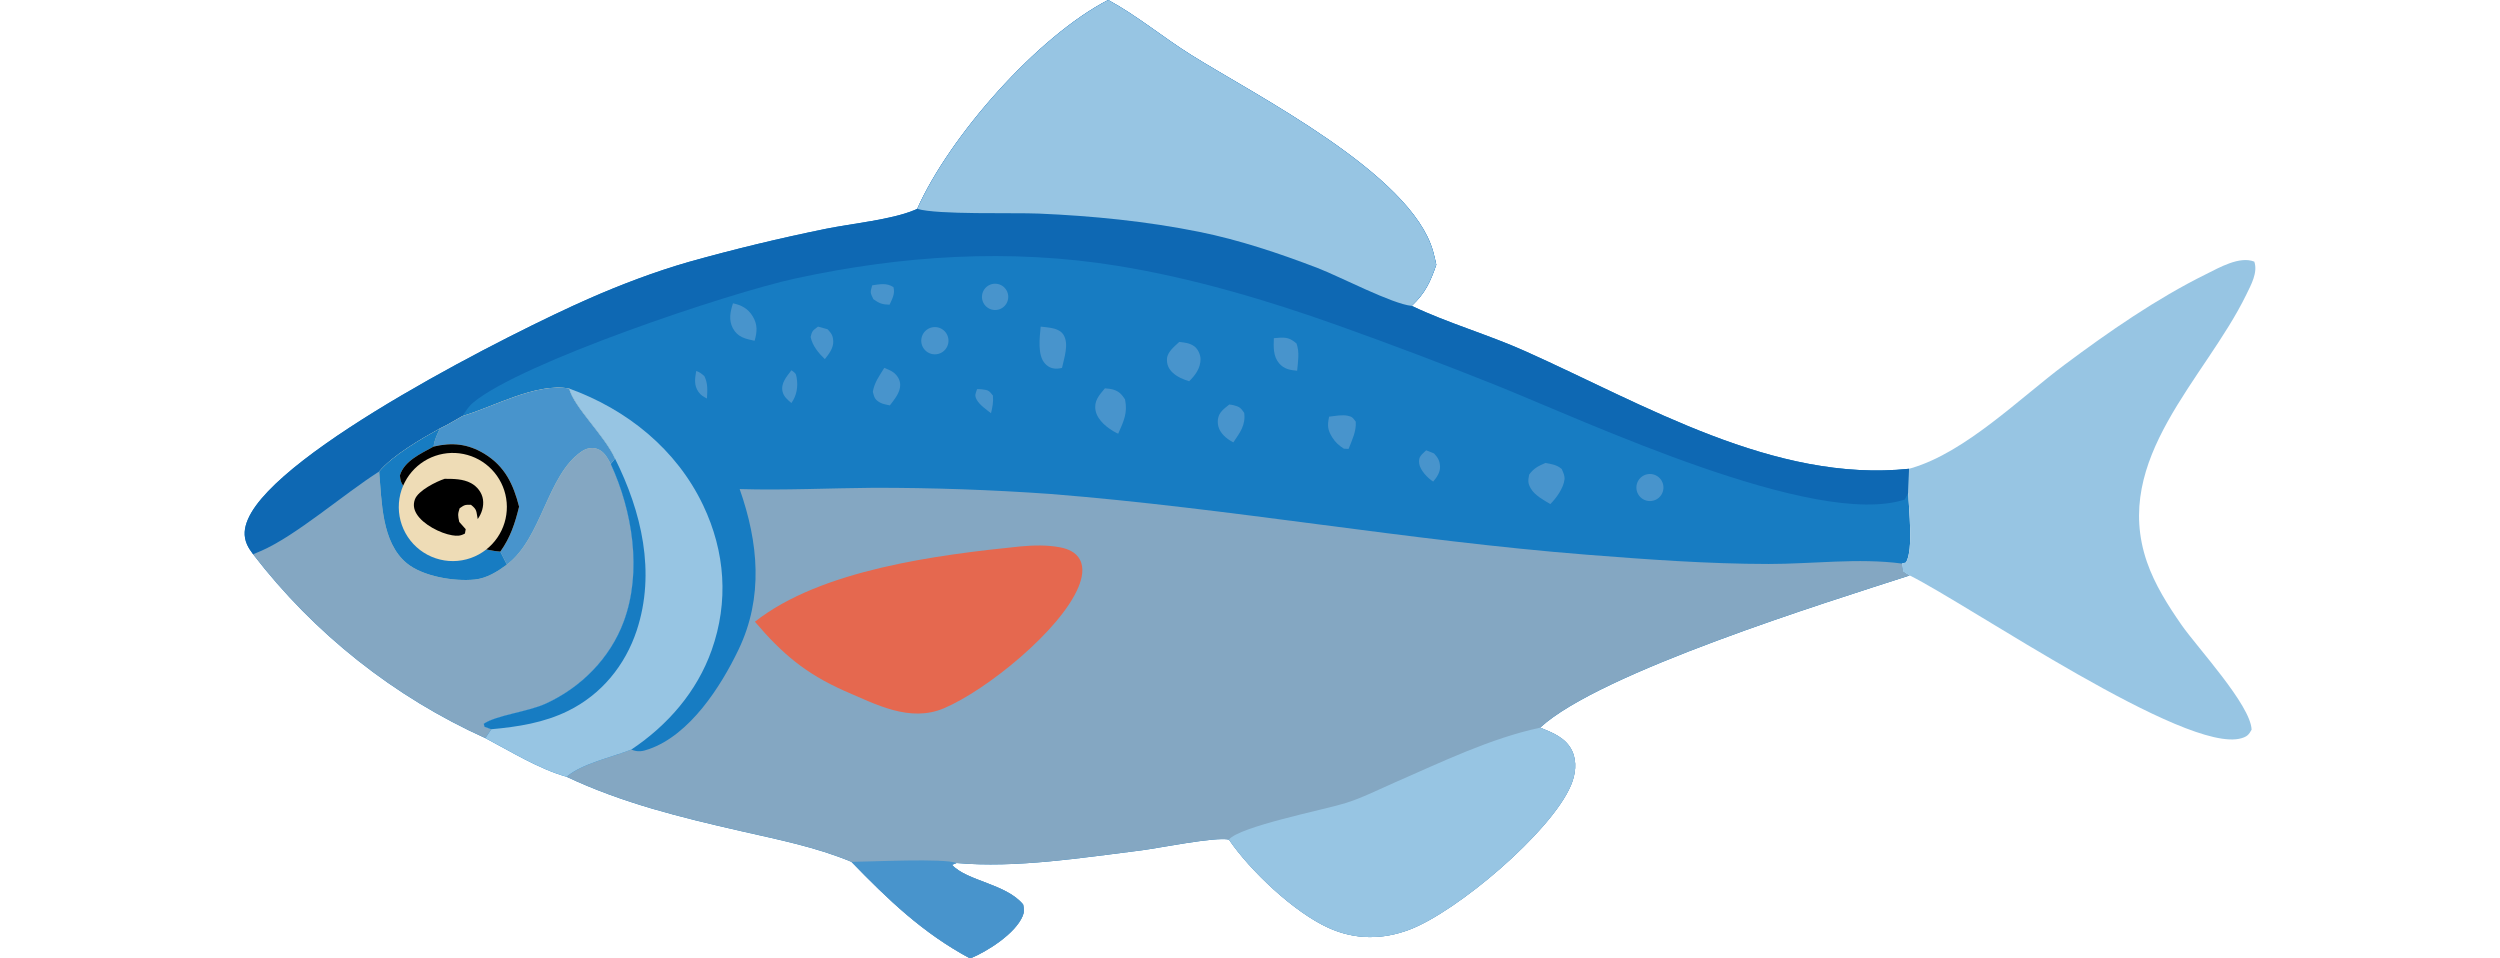
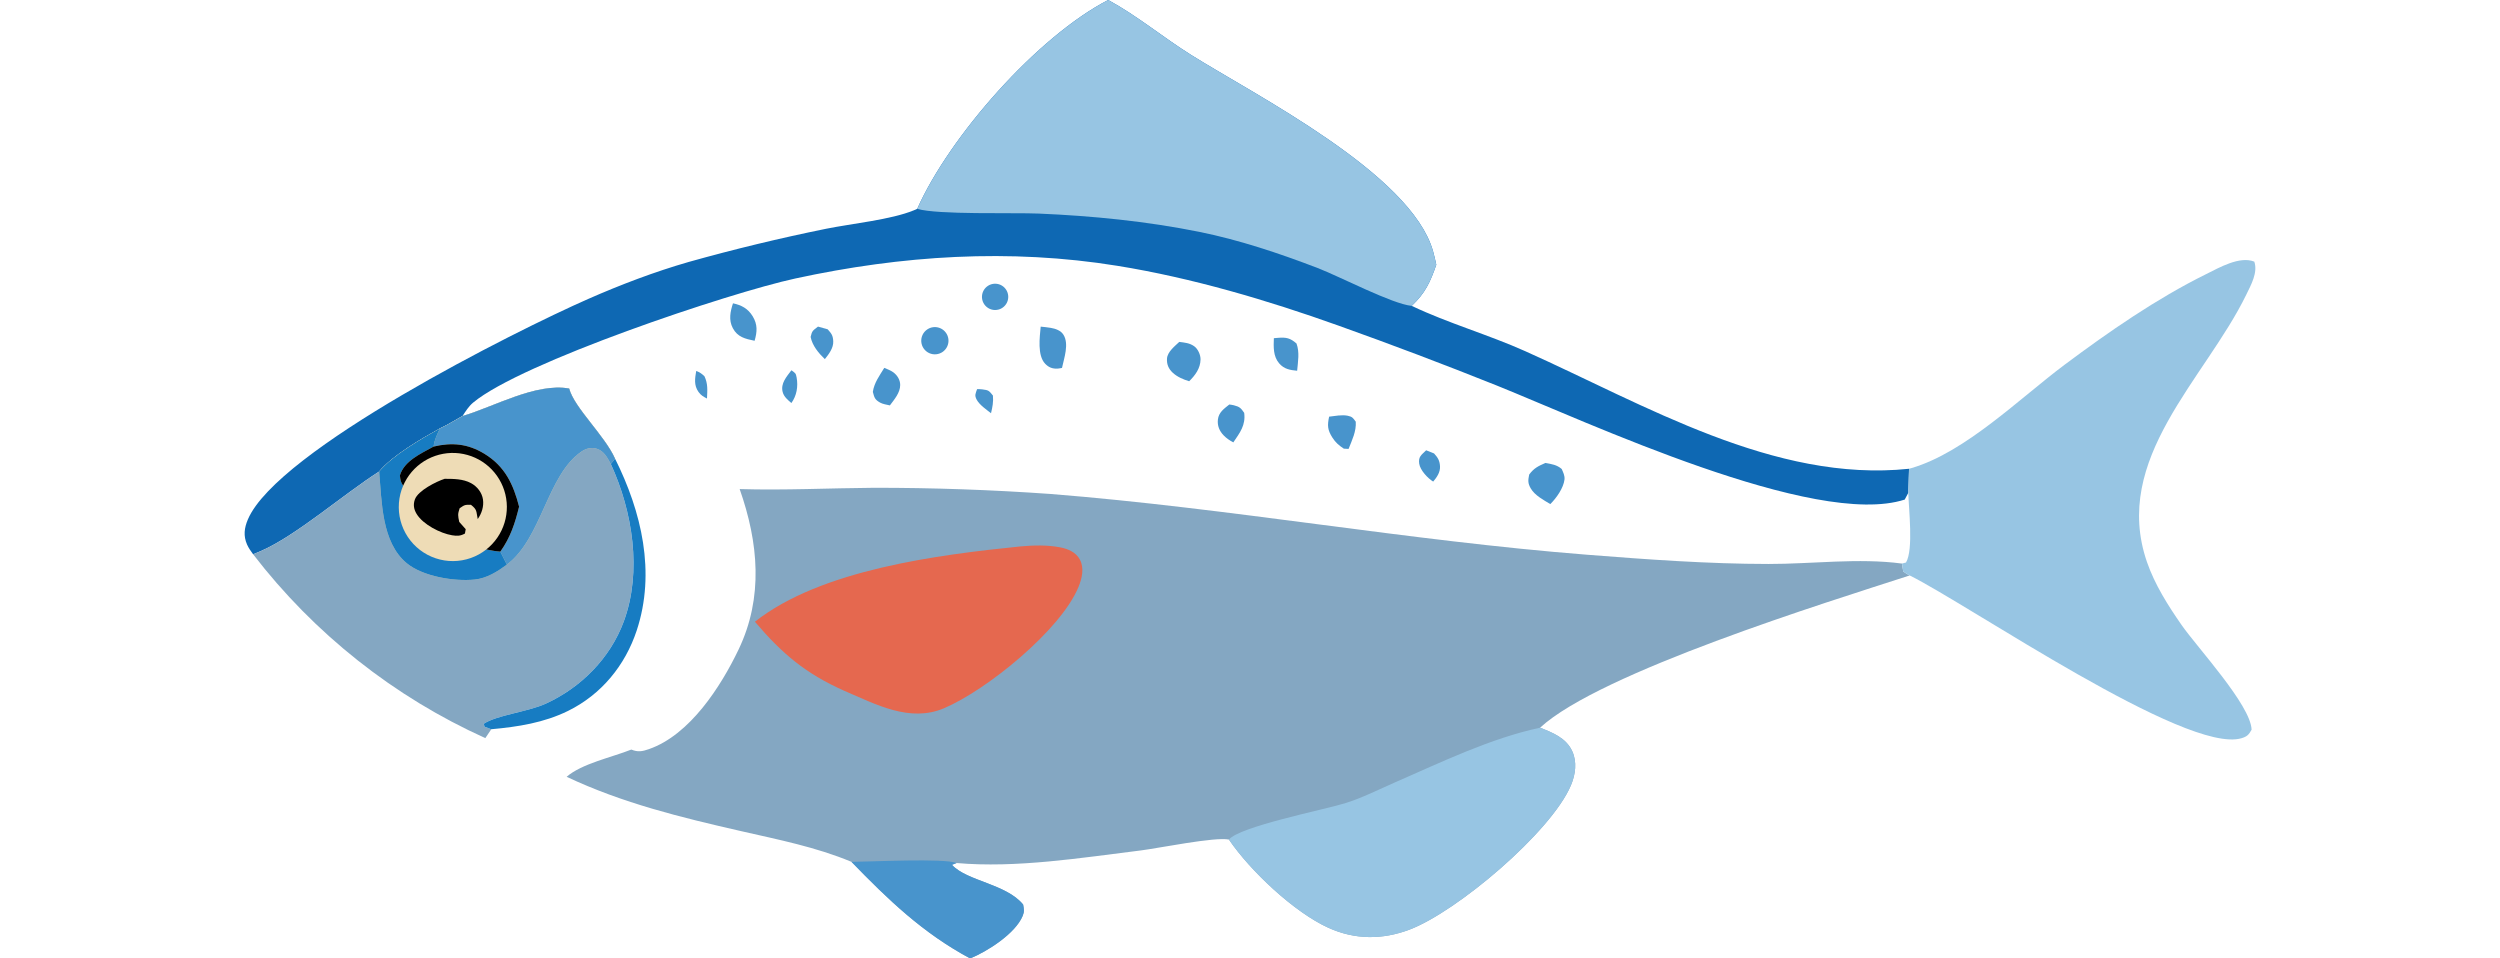
<svg xmlns="http://www.w3.org/2000/svg" width="373" height="143" viewBox="0 0 373 143" fill="none">
-   <path d="M136.85 31.159C141.669 20.329 154.769 5.461 165.34 0C169.614 2.313 173.529 5.573 177.672 8.171C187.401 14.272 210.482 25.904 213.801 37.449C213.995 38.125 214.146 38.812 214.294 39.498C213.398 42.074 212.66 43.713 210.625 45.635C216.055 48.219 222.033 49.92 227.562 52.395C245.337 60.349 264.724 72.051 284.827 69.941L284.72 73.527C284.766 75.961 285.519 81.975 284.375 83.927L283.773 84.084L283.962 85.268C284.278 85.478 284.579 85.704 284.927 85.857C272.563 89.86 238.674 100.351 229.78 108.573C231.666 109.317 233.647 110.09 234.564 112.049C235.327 113.683 235.066 115.548 234.387 117.158C231.441 124.141 217.367 136.034 210.278 138.707C206.26 140.221 202.173 140.22 198.245 138.45C193.112 136.139 186.519 129.923 183.36 125.265C181.299 124.826 172.784 126.566 170.199 126.887C161.346 127.983 151.578 129.554 142.706 128.762L142.035 129.033C144.227 131.452 150.15 131.873 152.653 134.961C152.775 135.662 152.864 135.966 152.584 136.649C151.503 139.28 147.313 141.957 144.742 143C137.708 139.227 132.536 134.258 127.039 128.588C121.762 126.385 116.136 125.276 110.583 124.008C101.622 121.96 92.899 119.84 84.542 115.898C80.397 114.733 76.219 112.133 72.411 110.127C70.716 109.361 69.046 108.543 67.4 107.675C65.756 106.807 64.139 105.889 62.549 104.922C60.961 103.955 59.403 102.939 57.877 101.876C56.35 100.813 54.858 99.704 53.399 98.549C51.941 97.394 50.52 96.196 49.135 94.954C47.749 93.712 46.403 92.43 45.096 91.105C43.791 89.78 42.526 88.417 41.303 87.014C40.08 85.612 38.901 84.174 37.767 82.7C37.428 82.228 37.086 81.766 36.853 81.23C36.293 79.938 36.445 78.764 36.987 77.492C41.404 67.159 76.945 49.357 87.738 44.613C92.59 42.479 97.659 40.552 102.752 39.084C109.534 37.182 116.376 35.53 123.278 34.127C127.011 33.372 132.96 32.775 136.326 31.386C136.502 31.312 136.676 31.235 136.85 31.159Z" fill="#177CC2" />
  <path d="M110.358 72.969C117.038 73.172 123.698 72.828 130.376 72.777C139.163 72.771 147.939 73.078 156.705 73.698C183.509 75.826 210.013 80.658 236.802 82.767C245.787 83.474 254.839 84.136 263.858 84.145C270.411 84.151 277.268 83.219 283.773 84.084L283.962 85.268C284.279 85.478 284.579 85.704 284.928 85.857C272.564 89.86 238.675 100.351 229.781 108.573C231.667 109.317 233.648 110.09 234.564 112.049C235.327 113.683 235.067 115.548 234.387 117.158C231.442 124.141 217.368 136.034 210.279 138.707C206.26 140.221 202.174 140.219 198.246 138.45C193.113 136.139 186.52 129.923 183.36 125.265C181.299 124.826 172.785 126.566 170.2 126.887C161.346 127.983 151.579 129.554 142.707 128.762L142.035 129.033C144.228 131.452 150.151 131.873 152.653 134.961C152.776 135.662 152.865 135.966 152.584 136.649C151.503 139.28 147.313 141.957 144.743 143C137.708 139.227 132.537 134.258 127.04 128.588C121.763 126.385 116.137 125.276 110.584 124.008C101.622 121.96 92.899 119.84 84.543 115.898C86.789 113.932 91.339 112.976 94.193 111.835C95.185 112.246 95.849 112.108 96.823 111.768C102.92 109.648 107.543 102.452 110.197 96.908C113.925 89.122 113.169 80.96 110.358 72.969Z" fill="#84A7C2" />
  <path d="M183.359 125.265C184.899 123.323 197.508 120.821 200.662 119.851C203.183 119.075 205.687 117.799 208.11 116.742C215.026 113.724 222.375 110.154 229.78 108.573C231.666 109.317 233.647 110.09 234.563 112.049C235.326 113.683 235.066 115.548 234.386 117.158C231.441 124.141 217.367 136.035 210.278 138.707C206.259 140.221 202.173 140.22 198.245 138.45C193.112 136.14 186.519 129.923 183.359 125.265Z" fill="#97C5E3" />
  <path d="M127.039 128.588C129.8 128.576 140.936 128.011 142.706 128.763L142.035 129.033C144.228 131.453 150.15 131.873 152.653 134.961C152.775 135.662 152.864 135.966 152.584 136.649C151.503 139.28 147.313 141.957 144.742 143C137.708 139.227 132.536 134.258 127.039 128.588Z" fill="#4894CC" />
  <path d="M152.278 81.522C154.253 81.349 156.224 81.289 158.181 81.666C159.349 81.891 160.534 82.388 161.123 83.497C161.794 84.758 161.43 86.312 160.919 87.557C158.261 94.037 147.164 102.999 140.838 105.674C135.708 107.844 130.663 105.072 125.945 103.06C120.207 100.499 116.69 97.542 112.633 92.762C122.518 84.966 139.979 82.775 152.278 81.522Z" fill="#E5684F" />
  <path d="M136.85 31.159C141.669 20.329 154.769 5.461 165.34 0C169.614 2.313 173.529 5.573 177.672 8.171C187.401 14.272 210.482 25.904 213.801 37.449C213.995 38.125 214.146 38.812 214.294 39.498C213.398 42.074 212.66 43.713 210.625 45.635C216.055 48.219 222.033 49.92 227.562 52.395C245.337 60.349 264.724 72.051 284.827 69.941L284.72 73.527L284.184 74.537C270.784 78.874 236.775 62.931 223.307 57.517C215.491 54.387 207.618 51.407 199.688 48.577C189.096 44.789 177.845 41.462 166.73 39.663C150.622 37.056 134.544 38.104 118.657 41.552C108.748 43.703 77.709 54.109 70.584 60.076C69.936 60.617 69.459 61.374 69.004 62.077C67.904 62.693 66.803 63.391 65.658 63.914C62.881 65.457 58.571 67.941 56.569 70.354C51.292 73.707 44.13 79.977 38.889 82.229C38.515 82.39 38.146 82.55 37.767 82.7C37.428 82.228 37.086 81.766 36.853 81.23C36.293 79.938 36.445 78.764 36.987 77.492C41.404 67.159 76.945 49.357 87.738 44.613C92.59 42.479 97.659 40.552 102.752 39.084C109.534 37.182 116.376 35.53 123.278 34.127C127.011 33.372 132.96 32.775 136.326 31.386C136.502 31.312 136.676 31.235 136.85 31.159Z" fill="#0E68B3" />
  <path d="M136.852 31.159C141.671 20.329 154.77 5.461 165.342 0C169.616 2.313 173.53 5.573 177.674 8.171C187.403 14.272 210.483 25.904 213.802 37.449C213.996 38.125 214.148 38.812 214.296 39.498C213.399 42.074 212.661 43.713 210.627 45.635C207.747 45.376 199.884 41.253 196.581 39.986C190.882 37.8 184.88 35.79 178.895 34.585C171.046 33.006 162.965 32.208 154.975 31.866C151.249 31.706 139.875 32.068 136.852 31.159Z" fill="#97C5E3" />
  <path d="M69.003 62.077C73.768 60.664 79.95 57.092 84.919 57.969C85.672 60.826 90.237 64.993 91.767 68.437L91.126 69.22C94.376 76.278 95.823 85.254 93.069 92.712C91.039 98.208 86.689 102.586 81.392 105.001C78.753 106.204 74.129 106.688 72.173 107.988L72.29 108.431L73.301 108.802L72.41 110.127C70.715 109.361 69.045 108.543 67.399 107.675C65.755 106.807 64.138 105.889 62.548 104.922C60.96 103.955 59.402 102.939 57.876 101.876C56.349 100.813 54.857 99.703 53.398 98.549C51.94 97.394 50.519 96.196 49.134 94.954C47.748 93.712 46.402 92.43 45.095 91.105C43.789 89.78 42.525 88.417 41.301 87.014C40.079 85.612 38.9 84.174 37.766 82.7C38.145 82.55 38.514 82.39 38.888 82.229C44.129 79.977 51.291 73.707 56.569 70.354C58.57 67.941 62.88 65.457 65.657 63.914C66.802 63.391 67.903 62.693 69.003 62.077Z" fill="#84A7C2" />
  <path d="M69.005 62.077C73.769 60.664 79.951 57.092 84.921 57.969C85.674 60.826 90.239 64.993 91.769 68.437L91.128 69.22C90.599 68.276 90.159 67.324 89.051 66.958C88.239 66.691 87.445 66.907 86.759 67.376C81.623 70.884 80.853 80.32 75.627 84.242C74.206 85.285 72.635 86.279 70.84 86.466C67.774 86.787 63.052 86.005 60.661 84.009C56.912 80.88 56.976 74.838 56.57 70.354C58.572 67.941 62.881 65.457 65.659 63.914C66.804 63.391 67.905 62.693 69.005 62.077Z" fill="#EEDCB6" />
  <path d="M69.003 62.077C73.767 60.664 79.949 57.092 84.918 57.969C85.671 60.826 90.236 64.993 91.767 68.437L91.126 69.22C90.597 68.276 90.156 67.324 89.049 66.958C88.236 66.691 87.442 66.907 86.756 67.376C81.621 70.884 80.851 80.32 75.625 84.242L74.649 82.302C76.158 80.178 76.838 78.082 77.448 75.595C76.591 72.263 75.338 69.567 72.258 67.695C69.794 66.198 67.428 65.98 64.688 66.631C64.823 65.596 65.204 64.833 65.657 63.914C66.802 63.391 67.903 62.693 69.003 62.077Z" fill="#4894CC" />
  <path d="M56.57 70.354C58.572 67.941 62.881 65.457 65.659 63.914C65.206 64.833 64.826 65.596 64.69 66.631C62.83 67.668 60.316 68.751 59.666 70.928C59.742 71.634 59.755 71.85 60.149 72.468C60.061 72.672 59.982 72.88 59.912 73.091C59.841 73.302 59.779 73.515 59.727 73.731C59.674 73.947 59.63 74.165 59.596 74.385C59.561 74.604 59.536 74.825 59.52 75.046C59.503 75.268 59.495 75.49 59.497 75.713C59.499 75.935 59.51 76.156 59.53 76.378C59.55 76.6 59.579 76.82 59.618 77.039C59.656 77.258 59.704 77.474 59.76 77.69C59.816 77.905 59.881 78.117 59.955 78.327C60.029 78.537 60.111 78.743 60.202 78.946C60.293 79.149 60.392 79.347 60.5 79.542C60.607 79.737 60.722 79.927 60.844 80.112C60.967 80.297 61.098 80.477 61.236 80.651C61.374 80.826 61.518 80.995 61.67 81.157C61.822 81.319 61.981 81.475 62.145 81.624C62.31 81.774 62.48 81.916 62.657 82.051C62.833 82.186 63.015 82.313 63.202 82.434C63.389 82.554 63.58 82.666 63.776 82.771C63.972 82.875 64.173 82.971 64.377 83.059C64.581 83.146 64.789 83.225 65 83.296C65.21 83.367 65.423 83.429 65.639 83.481C65.855 83.534 66.072 83.579 66.292 83.614C66.511 83.649 66.731 83.674 66.953 83.691C67.175 83.708 67.397 83.716 67.619 83.714C67.841 83.712 68.063 83.701 68.284 83.682C68.506 83.662 68.726 83.632 68.945 83.594C69.164 83.556 69.381 83.509 69.595 83.453C69.811 83.397 70.023 83.332 70.232 83.259C70.442 83.184 70.648 83.102 70.851 83.011C71.054 82.921 71.253 82.822 71.448 82.715C71.642 82.607 71.832 82.493 72.017 82.37C72.202 82.247 72.382 82.117 72.557 81.979C73.261 82.121 73.932 82.257 74.651 82.302L75.627 84.242C74.206 85.285 72.635 86.279 70.84 86.466C67.774 86.787 63.052 86.005 60.661 84.009C56.912 80.88 56.976 74.838 56.57 70.354Z" fill="#177CC2" />
  <path d="M64.688 66.63C67.429 65.98 69.794 66.198 72.258 67.695C75.338 69.567 76.592 72.263 77.448 75.594C76.838 78.082 76.159 80.177 74.649 82.302C73.93 82.257 73.26 82.121 72.555 81.979C72.715 81.853 72.87 81.721 73.02 81.582C73.17 81.444 73.314 81.3 73.454 81.151C73.593 81.002 73.726 80.848 73.854 80.688C73.982 80.53 74.103 80.366 74.217 80.198C74.332 80.029 74.441 79.856 74.543 79.68C74.645 79.503 74.74 79.322 74.829 79.138C74.916 78.955 74.998 78.768 75.072 78.578C75.146 78.388 75.213 78.195 75.273 78C75.332 77.805 75.384 77.608 75.428 77.409C75.473 77.21 75.51 77.009 75.539 76.808C75.569 76.606 75.591 76.403 75.604 76.2C75.618 75.996 75.625 75.792 75.624 75.588C75.622 75.384 75.613 75.18 75.596 74.977C75.579 74.774 75.554 74.572 75.522 74.371C75.49 74.168 75.45 73.968 75.403 73.77C75.355 73.572 75.3 73.375 75.238 73.181C75.176 72.987 75.107 72.795 75.029 72.606C74.952 72.418 74.869 72.232 74.778 72.049C74.687 71.866 74.589 71.687 74.484 71.512C74.381 71.337 74.27 71.166 74.152 70.999C74.035 70.833 73.911 70.67 73.781 70.513C73.651 70.355 73.516 70.203 73.375 70.056C73.233 69.909 73.087 69.767 72.935 69.63C72.783 69.495 72.626 69.365 72.464 69.241C72.302 69.117 72.135 68.999 71.964 68.887C71.794 68.776 71.62 68.671 71.441 68.573C71.261 68.474 71.079 68.383 70.894 68.299C70.708 68.215 70.519 68.137 70.328 68.067C70.136 67.997 69.942 67.935 69.746 67.88C69.549 67.824 69.351 67.776 69.152 67.736C68.952 67.695 68.75 67.662 68.548 67.638C68.346 67.613 68.143 67.595 67.939 67.586C67.735 67.576 67.531 67.574 67.328 67.58C67.124 67.586 66.921 67.599 66.719 67.62C66.516 67.641 66.314 67.671 66.113 67.708C65.912 67.744 65.713 67.788 65.516 67.84C65.319 67.892 65.124 67.951 64.931 68.018C64.738 68.085 64.548 68.158 64.361 68.239C64.174 68.32 63.99 68.407 63.809 68.502C63.629 68.597 63.453 68.699 63.28 68.807C63.107 68.915 62.938 69.03 62.774 69.151C62.61 69.272 62.451 69.399 62.296 69.532C62.141 69.665 61.992 69.804 61.849 69.948C61.704 70.093 61.566 70.243 61.434 70.398C61.301 70.553 61.174 70.713 61.054 70.877C60.933 71.042 60.819 71.211 60.712 71.384C60.604 71.558 60.503 71.735 60.409 71.916C60.315 72.097 60.227 72.281 60.147 72.468C59.753 71.85 59.74 71.634 59.664 70.927C60.314 68.751 62.828 67.668 64.688 66.63Z" fill="black" />
  <path d="M66.344 71.438C67.672 71.444 69.071 71.44 70.275 72.084C71.184 72.571 71.913 73.49 72.061 74.529C72.208 75.567 71.869 76.61 71.276 77.445C71.035 76.288 71.223 76.062 70.265 75.316C69.361 75.298 69.319 75.32 68.575 75.836C68.277 76.742 68.32 76.925 68.518 77.868L69.484 78.955L69.368 79.603C68.703 79.978 68.196 79.986 67.462 79.865C65.694 79.574 63.13 78.26 62.167 76.69C61.742 75.994 61.622 75.302 61.9 74.519C62.368 73.192 65.123 71.834 66.344 71.438Z" fill="black" />
-   <path d="M84.922 57.969C93.546 61.086 100.936 67.022 104.921 75.408C108.208 82.325 108.744 89.775 106.178 97.011C103.981 103.209 99.619 108.215 94.194 111.835C91.34 112.976 86.79 113.932 84.544 115.898C80.399 114.733 76.221 112.133 72.412 110.127L73.303 108.802L72.293 108.431L72.176 107.988C74.132 106.688 78.755 106.204 81.395 105.001C86.692 102.586 91.041 98.208 93.072 92.712C95.826 85.254 94.379 76.278 91.129 69.22L91.77 68.437C90.239 64.993 85.674 60.826 84.922 57.969Z" fill="#97C5E3" />
  <path d="M91.129 69.22L91.77 68.438C95.726 76.355 97.862 85.396 95.001 94.059C93.275 99.283 89.726 103.616 84.766 106.061C81.156 107.841 77.27 108.443 73.303 108.802L72.293 108.431L72.176 107.988C74.132 106.688 78.755 106.204 81.395 105.001C86.692 102.586 91.041 98.208 93.072 92.713C95.826 85.255 94.379 76.279 91.129 69.22Z" fill="#177CC2" />
  <path d="M230.58 69.071C231.508 69.248 232.258 69.333 233.003 69.969C233.223 70.457 233.485 70.976 233.424 71.533C233.282 72.809 232.205 74.327 231.303 75.209C230.298 74.596 228.998 73.925 228.386 72.869C227.932 72.085 227.984 71.661 228.154 70.804C228.861 69.844 229.501 69.544 230.58 69.071Z" fill="#4894CC" />
-   <path d="M164.852 57.94C165.245 57.978 165.659 58.003 166.041 58.112C166.946 58.37 167.354 58.825 167.852 59.581C168.273 61.61 167.654 62.839 166.838 64.704C166.752 64.667 166.664 64.635 166.58 64.593C165.315 63.949 163.752 62.742 163.464 61.273C163.18 59.823 163.995 58.962 164.852 57.94Z" fill="#4894CC" />
  <path d="M175.947 51.012C176.761 51.119 177.459 51.165 178.157 51.647C178.723 52.038 179.132 52.933 179.121 53.624C179.102 54.958 178.323 55.997 177.423 56.883C176.561 56.621 175.649 56.24 174.976 55.614C174.353 55.033 174.061 54.366 174.116 53.503C174.18 52.495 175.266 51.66 175.947 51.012Z" fill="#4894CC" />
  <path d="M155.27 48.733C155.768 48.785 156.272 48.833 156.767 48.916C157.474 49.033 158.271 49.307 158.669 49.945C159.528 51.324 158.764 53.418 158.45 54.897C158.235 54.93 158.024 54.983 157.807 54.997C157.048 55.041 156.469 54.829 155.936 54.268C154.746 53.016 155.129 50.31 155.27 48.733Z" fill="#4894CC" />
  <path d="M198.305 62.165C199.172 62.066 200.209 61.854 201.07 62.026C201.777 62.169 201.882 62.376 202.28 62.919C202.37 64.381 201.732 65.64 201.209 66.977L200.5 66.941C199.774 66.465 199.258 66.026 198.788 65.282C198.052 64.124 198.034 63.465 198.305 62.165Z" fill="#4894CC" />
  <path d="M183.414 60.35C183.635 60.387 183.86 60.407 184.077 60.463C184.972 60.693 185.135 60.88 185.634 61.597C185.876 63.432 185.004 64.542 184.012 66.004C183.492 65.731 182.982 65.389 182.573 64.964C181.938 64.307 181.607 63.526 181.71 62.6C181.832 61.513 182.63 60.982 183.414 60.35Z" fill="#4894CC" />
  <path d="M131.934 54.886C132.353 55.067 132.886 55.257 133.262 55.533C133.871 55.977 134.305 56.665 134.309 57.432C134.314 58.599 133.426 59.605 132.77 60.486C132.328 60.383 131.703 60.293 131.312 60.069C130.498 59.608 130.457 59.304 130.227 58.47C130.425 57.112 131.229 56.036 131.934 54.886Z" fill="#4894CC" />
  <path d="M109.361 45.254C110.631 45.526 111.592 46.031 112.294 47.177C113.054 48.417 112.974 49.501 112.586 50.845C111.207 50.554 110.046 50.311 109.332 48.952C108.693 47.734 108.961 46.488 109.361 45.254Z" fill="#4894CC" />
  <path d="M190.059 50.458L190.698 50.403C191.924 50.31 192.499 50.436 193.438 51.249C193.921 52.566 193.654 53.947 193.534 55.316C192.476 55.216 191.59 55.077 190.845 54.205C189.944 53.148 190.012 51.759 190.059 50.458Z" fill="#4894CC" />
  <path d="M138.589 49.008C138.647 48.979 138.708 48.953 138.77 48.93C138.831 48.907 138.893 48.887 138.956 48.87C139.02 48.854 139.083 48.84 139.147 48.829C139.212 48.818 139.277 48.81 139.343 48.805C139.408 48.801 139.474 48.8 139.54 48.801C139.604 48.804 139.669 48.809 139.735 48.817C139.8 48.825 139.864 48.836 139.928 48.85C139.992 48.866 140.055 48.883 140.117 48.904C140.18 48.924 140.241 48.948 140.3 48.974C140.36 49 140.419 49.029 140.476 49.062C140.533 49.094 140.589 49.129 140.642 49.166C140.696 49.203 140.748 49.243 140.797 49.285C140.848 49.328 140.896 49.373 140.941 49.42C140.986 49.467 141.029 49.516 141.07 49.568C141.111 49.619 141.149 49.672 141.186 49.727C141.221 49.781 141.254 49.838 141.284 49.896C141.314 49.955 141.342 50.014 141.367 50.075C141.391 50.136 141.412 50.198 141.43 50.261C141.449 50.323 141.465 50.386 141.477 50.451C141.489 50.515 141.499 50.58 141.505 50.645C141.511 50.711 141.514 50.776 141.513 50.841C141.513 50.906 141.51 50.972 141.504 51.038C141.496 51.102 141.487 51.167 141.474 51.232C141.461 51.296 141.445 51.359 141.426 51.422C141.408 51.485 141.386 51.547 141.361 51.607C141.336 51.667 141.309 51.727 141.278 51.785C141.247 51.843 141.213 51.899 141.178 51.954C141.141 52.008 141.103 52.061 141.062 52.113C141.02 52.163 140.977 52.212 140.93 52.259C140.885 52.306 140.837 52.35 140.787 52.392C140.737 52.434 140.685 52.474 140.631 52.512C140.577 52.548 140.521 52.582 140.464 52.614C140.385 52.658 140.303 52.696 140.219 52.728C140.135 52.761 140.049 52.788 139.961 52.81C139.873 52.831 139.785 52.846 139.695 52.856C139.606 52.865 139.516 52.869 139.425 52.867C139.335 52.864 139.245 52.856 139.157 52.842C139.067 52.827 138.979 52.806 138.893 52.78C138.807 52.754 138.723 52.722 138.641 52.685C138.558 52.647 138.479 52.605 138.403 52.557C138.326 52.509 138.254 52.456 138.184 52.399C138.114 52.341 138.049 52.279 137.988 52.212C137.927 52.147 137.87 52.077 137.819 52.002C137.766 51.928 137.72 51.852 137.678 51.772C137.636 51.692 137.6 51.61 137.57 51.525C137.539 51.439 137.514 51.353 137.496 51.265C137.476 51.176 137.463 51.087 137.456 50.998C137.449 50.908 137.447 50.818 137.452 50.728C137.456 50.637 137.467 50.548 137.484 50.459C137.501 50.37 137.523 50.283 137.552 50.198C137.58 50.112 137.614 50.029 137.653 49.948C137.692 49.867 137.736 49.788 137.786 49.713C137.836 49.637 137.891 49.566 137.949 49.498C138.008 49.43 138.072 49.366 138.141 49.307C138.208 49.247 138.279 49.192 138.355 49.142C138.43 49.092 138.508 49.047 138.589 49.008Z" fill="#4894CC" />
-   <path d="M245.476 70.841C245.537 70.819 245.599 70.8 245.661 70.784C245.724 70.767 245.787 70.754 245.851 70.744C245.915 70.734 245.979 70.727 246.044 70.723C246.108 70.719 246.173 70.718 246.238 70.72C246.303 70.723 246.367 70.728 246.431 70.736C246.495 70.745 246.558 70.757 246.621 70.771C246.684 70.785 246.746 70.802 246.808 70.823C246.87 70.844 246.929 70.868 246.988 70.893C247.047 70.92 247.105 70.949 247.162 70.981C247.218 71.013 247.272 71.047 247.326 71.085C247.379 71.121 247.43 71.161 247.479 71.203C247.528 71.245 247.575 71.289 247.62 71.336C247.665 71.382 247.708 71.431 247.748 71.481C247.788 71.532 247.826 71.585 247.862 71.639C247.896 71.694 247.928 71.749 247.959 71.807C247.989 71.864 248.016 71.922 248.04 71.983C248.064 72.043 248.085 72.104 248.104 72.166C248.122 72.228 248.138 72.291 248.15 72.354C248.162 72.418 248.17 72.482 248.177 72.547C248.183 72.611 248.186 72.675 248.186 72.74C248.186 72.805 248.183 72.869 248.177 72.934C248.17 72.999 248.161 73.063 248.149 73.126C248.136 73.189 248.121 73.252 248.102 73.314C248.084 73.376 248.062 73.437 248.038 73.497C248.014 73.557 247.987 73.616 247.957 73.674C247.927 73.73 247.894 73.786 247.859 73.841C247.823 73.895 247.786 73.948 247.746 73.998C247.705 74.049 247.663 74.097 247.618 74.143C247.573 74.19 247.526 74.235 247.476 74.276C247.427 74.318 247.376 74.357 247.323 74.395C247.27 74.432 247.215 74.466 247.158 74.499C247.102 74.529 247.045 74.558 246.985 74.585C246.903 74.621 246.818 74.652 246.731 74.678C246.645 74.703 246.557 74.722 246.468 74.735C246.379 74.749 246.29 74.757 246.199 74.758C246.11 74.76 246.02 74.755 245.931 74.745C245.841 74.734 245.753 74.718 245.665 74.695C245.578 74.673 245.493 74.645 245.409 74.612C245.325 74.577 245.244 74.537 245.166 74.493C245.088 74.449 245.013 74.399 244.941 74.344C244.87 74.289 244.802 74.23 244.738 74.166C244.674 74.102 244.615 74.034 244.561 73.962C244.506 73.891 244.456 73.816 244.412 73.737C244.368 73.659 244.329 73.578 244.295 73.494C244.261 73.411 244.234 73.325 244.211 73.237C244.188 73.15 244.172 73.062 244.162 72.972C244.151 72.883 244.147 72.793 244.149 72.703C244.151 72.613 244.158 72.523 244.171 72.434C244.185 72.345 244.204 72.257 244.23 72.17C244.256 72.083 244.287 71.999 244.323 71.918C244.359 71.835 244.401 71.755 244.449 71.678C244.496 71.602 244.548 71.529 244.605 71.459C244.663 71.388 244.724 71.323 244.79 71.262C244.856 71.201 244.926 71.144 245 71.091C245.073 71.039 245.149 70.992 245.229 70.95C245.308 70.909 245.391 70.872 245.476 70.841Z" fill="#4894CC" />
  <path d="M148.148 42.356C148.21 42.345 148.272 42.338 148.334 42.334C148.397 42.33 148.46 42.329 148.523 42.33C148.585 42.332 148.648 42.337 148.711 42.344C148.773 42.352 148.834 42.363 148.895 42.377C148.957 42.39 149.017 42.407 149.076 42.426C149.137 42.446 149.195 42.468 149.252 42.493C149.309 42.517 149.366 42.545 149.421 42.577C149.476 42.607 149.529 42.639 149.58 42.675C149.633 42.71 149.683 42.748 149.731 42.789C149.778 42.83 149.824 42.873 149.867 42.917C149.912 42.962 149.953 43.009 149.992 43.058C150.032 43.107 150.07 43.157 150.104 43.21C150.139 43.262 150.171 43.316 150.2 43.371C150.229 43.427 150.256 43.483 150.28 43.541C150.305 43.599 150.326 43.658 150.344 43.718C150.362 43.778 150.378 43.839 150.39 43.9C150.402 43.961 150.412 44.023 150.419 44.086C150.426 44.148 150.429 44.211 150.43 44.274C150.43 44.337 150.427 44.4 150.422 44.462C150.417 44.525 150.408 44.587 150.397 44.648C150.385 44.71 150.371 44.771 150.354 44.831C150.337 44.892 150.317 44.951 150.294 45.01C150.271 45.068 150.246 45.125 150.217 45.181C150.189 45.237 150.158 45.292 150.124 45.345C150.09 45.397 150.054 45.448 150.015 45.498C149.977 45.548 149.936 45.595 149.893 45.64C149.849 45.686 149.804 45.73 149.757 45.771C149.71 45.812 149.661 45.851 149.609 45.888C149.559 45.924 149.506 45.958 149.451 45.99C149.397 46.021 149.342 46.05 149.285 46.077C149.228 46.102 149.17 46.125 149.111 46.146C149.051 46.166 148.991 46.184 148.93 46.199C148.845 46.219 148.758 46.234 148.671 46.243C148.584 46.253 148.496 46.256 148.409 46.254C148.321 46.251 148.234 46.242 148.148 46.227C148.061 46.213 147.976 46.193 147.893 46.167C147.809 46.141 147.727 46.11 147.647 46.073C147.568 46.036 147.491 45.995 147.417 45.948C147.343 45.901 147.273 45.849 147.205 45.792C147.138 45.735 147.075 45.674 147.016 45.61C146.958 45.545 146.903 45.476 146.853 45.404C146.803 45.332 146.759 45.257 146.72 45.179C146.68 45.1 146.645 45.019 146.616 44.937C146.588 44.854 146.565 44.77 146.547 44.684C146.529 44.598 146.518 44.511 146.512 44.423C146.506 44.336 146.506 44.249 146.512 44.161C146.518 44.073 146.529 43.986 146.547 43.9C146.565 43.814 146.588 43.73 146.616 43.647C146.645 43.564 146.679 43.483 146.719 43.405C146.758 43.327 146.803 43.252 146.853 43.179C146.903 43.107 146.957 43.038 147.015 42.973C147.075 42.908 147.138 42.847 147.205 42.791C147.272 42.734 147.342 42.682 147.417 42.635C147.49 42.588 147.567 42.546 147.647 42.51C147.727 42.473 147.809 42.441 147.893 42.416C147.976 42.39 148.061 42.37 148.148 42.356Z" fill="#4894CC" />
  <path d="M122.045 48.727L123.493 49.134C124.048 49.766 124.274 50.018 124.32 50.915C124.373 51.921 123.65 52.855 123.066 53.582C122.117 52.675 121.207 51.576 120.945 50.271C121.163 49.325 121.27 49.336 122.045 48.727Z" fill="#4894CC" />
  <path d="M212.782 67.183L213.959 67.653C214.516 68.259 214.8 68.711 214.85 69.56C214.905 70.458 214.377 71.21 213.832 71.853C213.015 71.359 211.883 70.144 211.747 69.181C211.594 68.109 212.091 67.873 212.782 67.183Z" fill="#4894CC" />
-   <path d="M130.134 42.571C131.283 42.407 132.301 42.172 133.305 42.844C133.567 43.848 133.123 44.565 132.724 45.461C131.63 45.441 131.18 45.258 130.303 44.635C129.817 43.618 129.827 43.657 130.134 42.571Z" fill="#4894CC" />
  <path d="M118.073 55.252C118.103 55.268 118.135 55.28 118.162 55.3C118.662 55.683 118.74 55.668 118.857 56.323C119.098 57.67 118.872 59.029 118.073 60.134C117.535 59.665 116.961 59.208 116.773 58.486C116.44 57.204 117.364 56.202 118.073 55.252Z" fill="#4894CC" />
  <path d="M145.784 58.054C146.03 58.059 146.297 58.06 146.54 58.091C147.516 58.215 147.546 58.276 148.145 59.017C148.229 59.984 148.08 60.726 147.859 61.654C147.167 61.105 146.16 60.428 145.734 59.653C145.359 58.972 145.554 58.732 145.784 58.054Z" fill="#4894CC" />
  <path d="M103.873 55.35C104.457 55.569 104.649 55.723 105.099 56.129C105.643 57.263 105.537 58.227 105.482 59.46C104.954 59.188 104.571 58.98 104.218 58.477C103.508 57.468 103.688 56.475 103.873 55.35Z" fill="#4894CC" />
  <path d="M284.828 69.941L285.235 69.825C293.268 67.457 301.368 59.396 308.072 54.393C314.649 49.484 321.738 44.568 329.11 40.923C331.089 39.944 334.141 38.157 336.342 39.035C336.899 40.648 335.86 42.494 335.142 43.969C329.036 56.516 314.998 68.455 320.331 83.864C321.499 87.235 323.472 90.347 325.497 93.257C327.828 96.606 335.807 105.192 335.939 108.867C335.541 109.607 335.262 109.898 334.428 110.144C326.231 112.577 293.854 90.298 284.928 85.857C284.579 85.704 284.279 85.478 283.962 85.268L283.773 84.084L284.376 83.927C285.519 81.975 284.767 75.96 284.72 73.527L284.828 69.941Z" fill="#97C5E3" />
</svg>